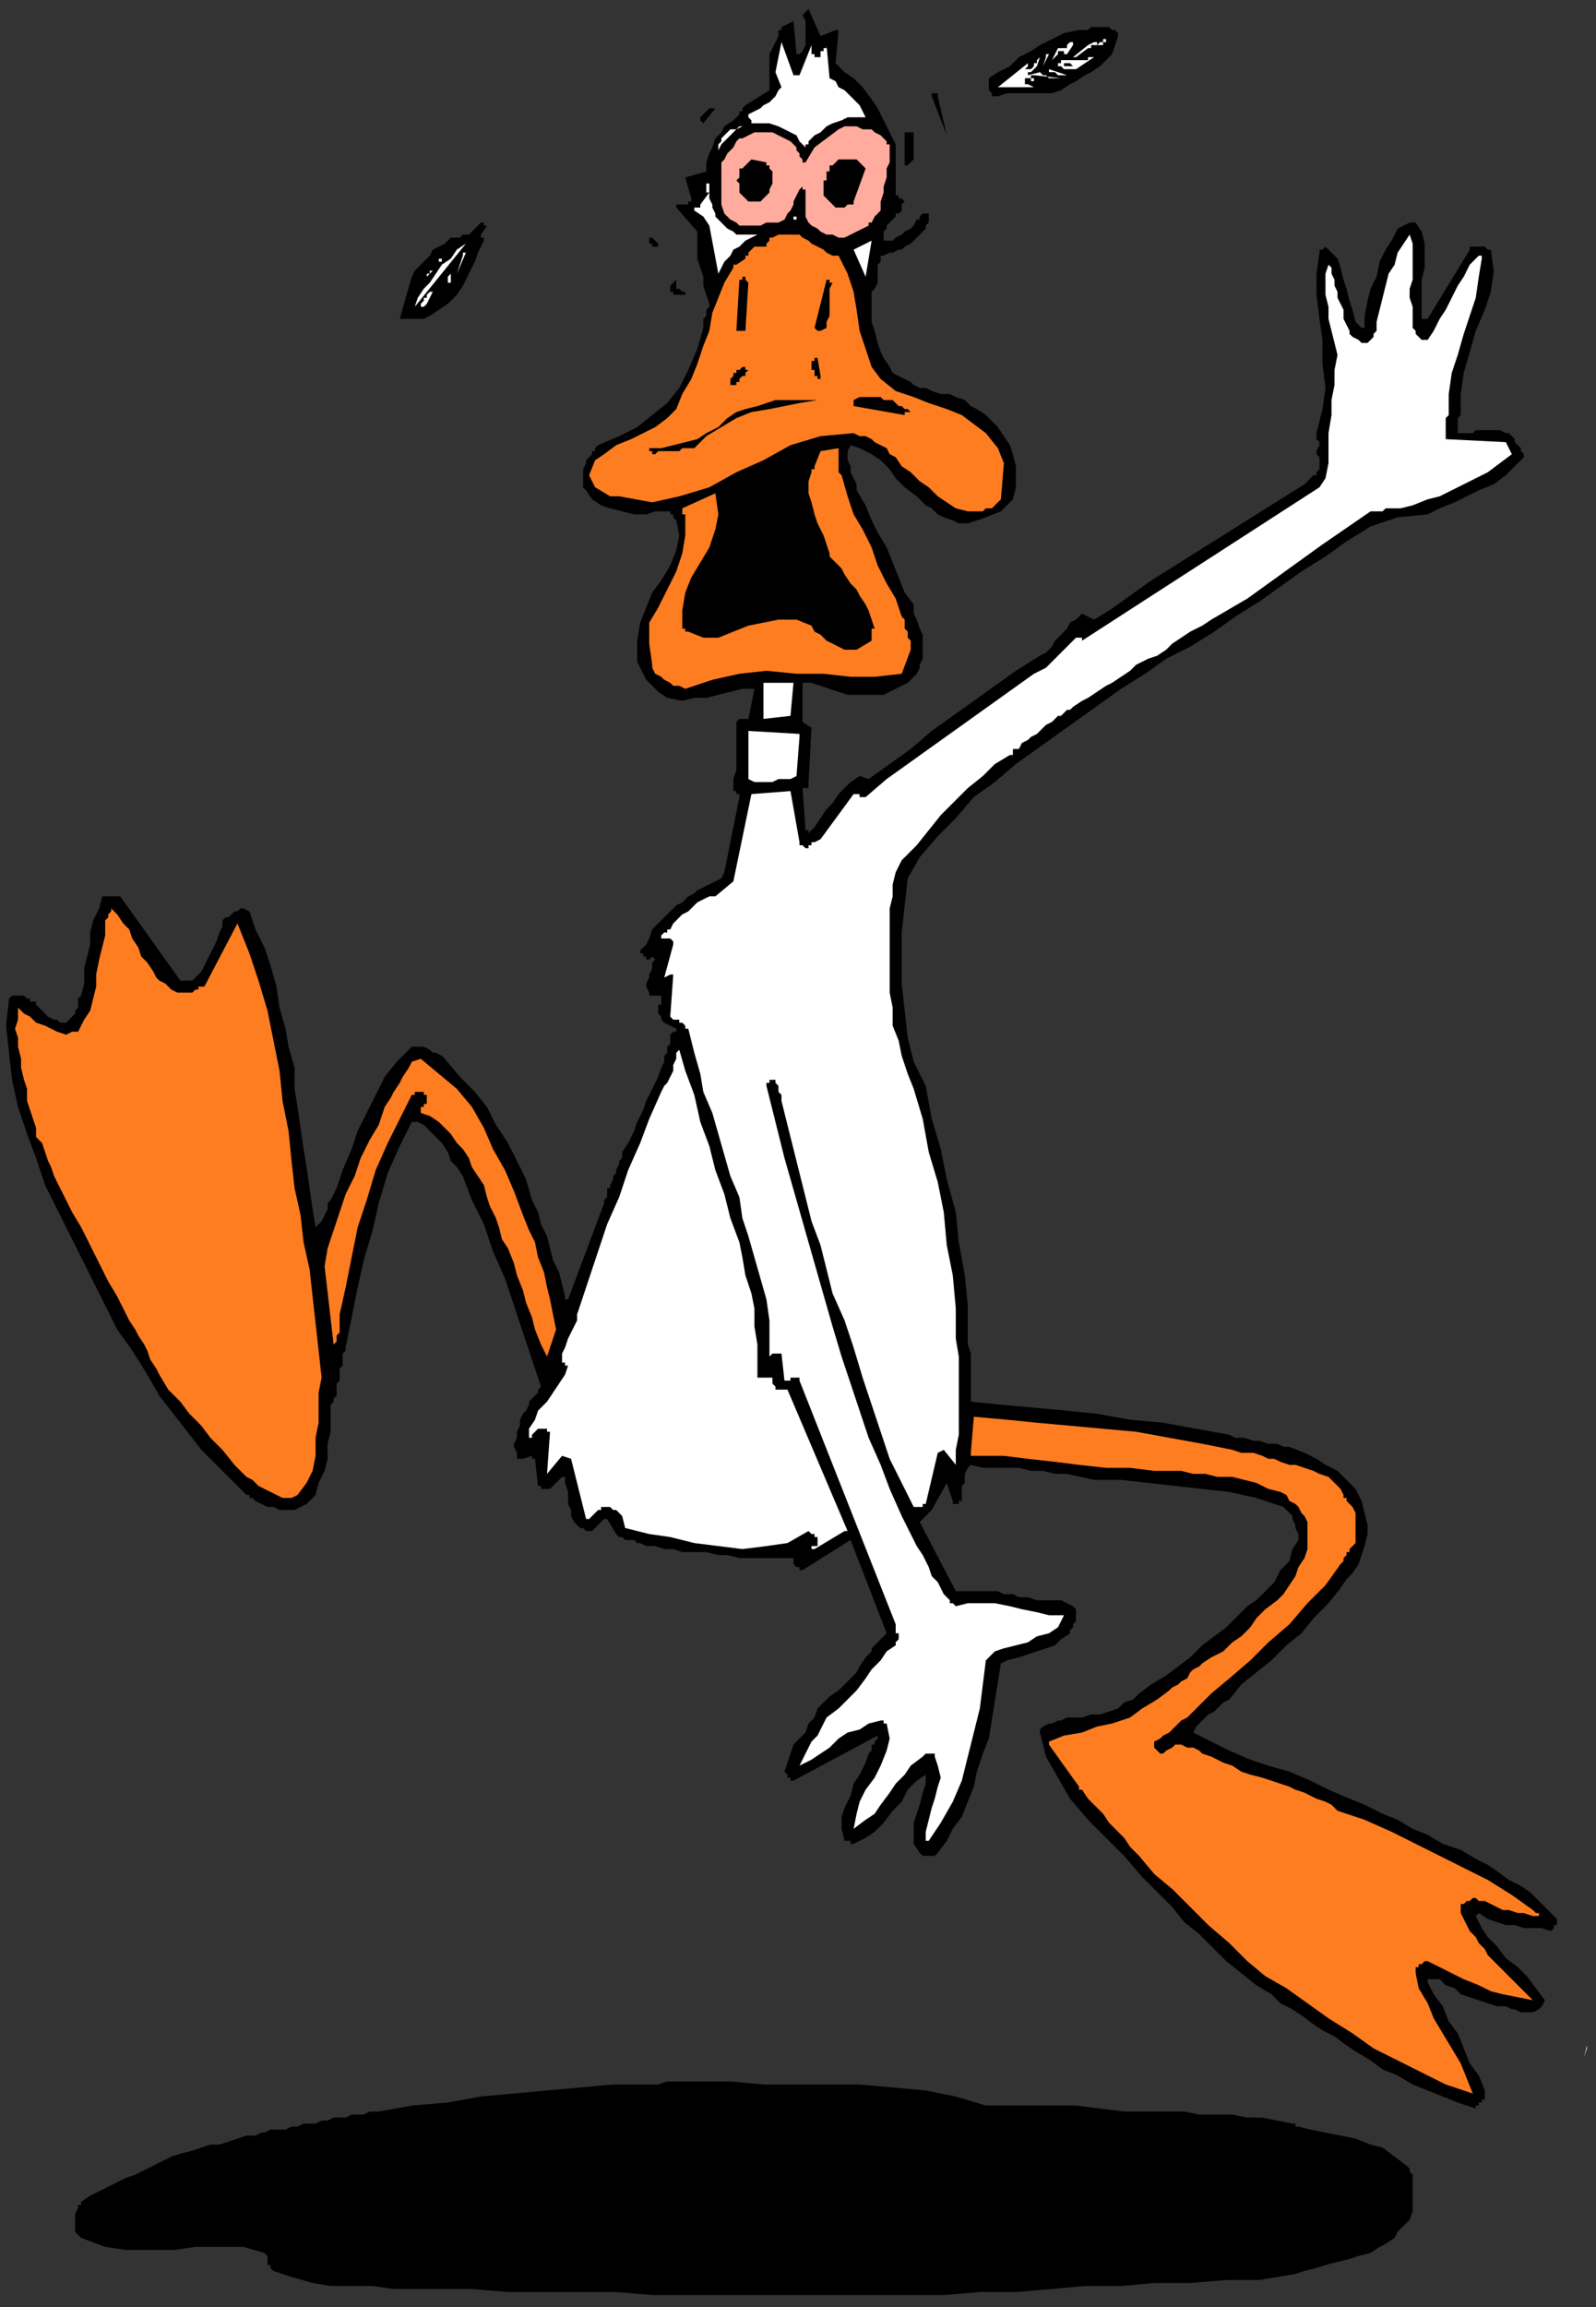
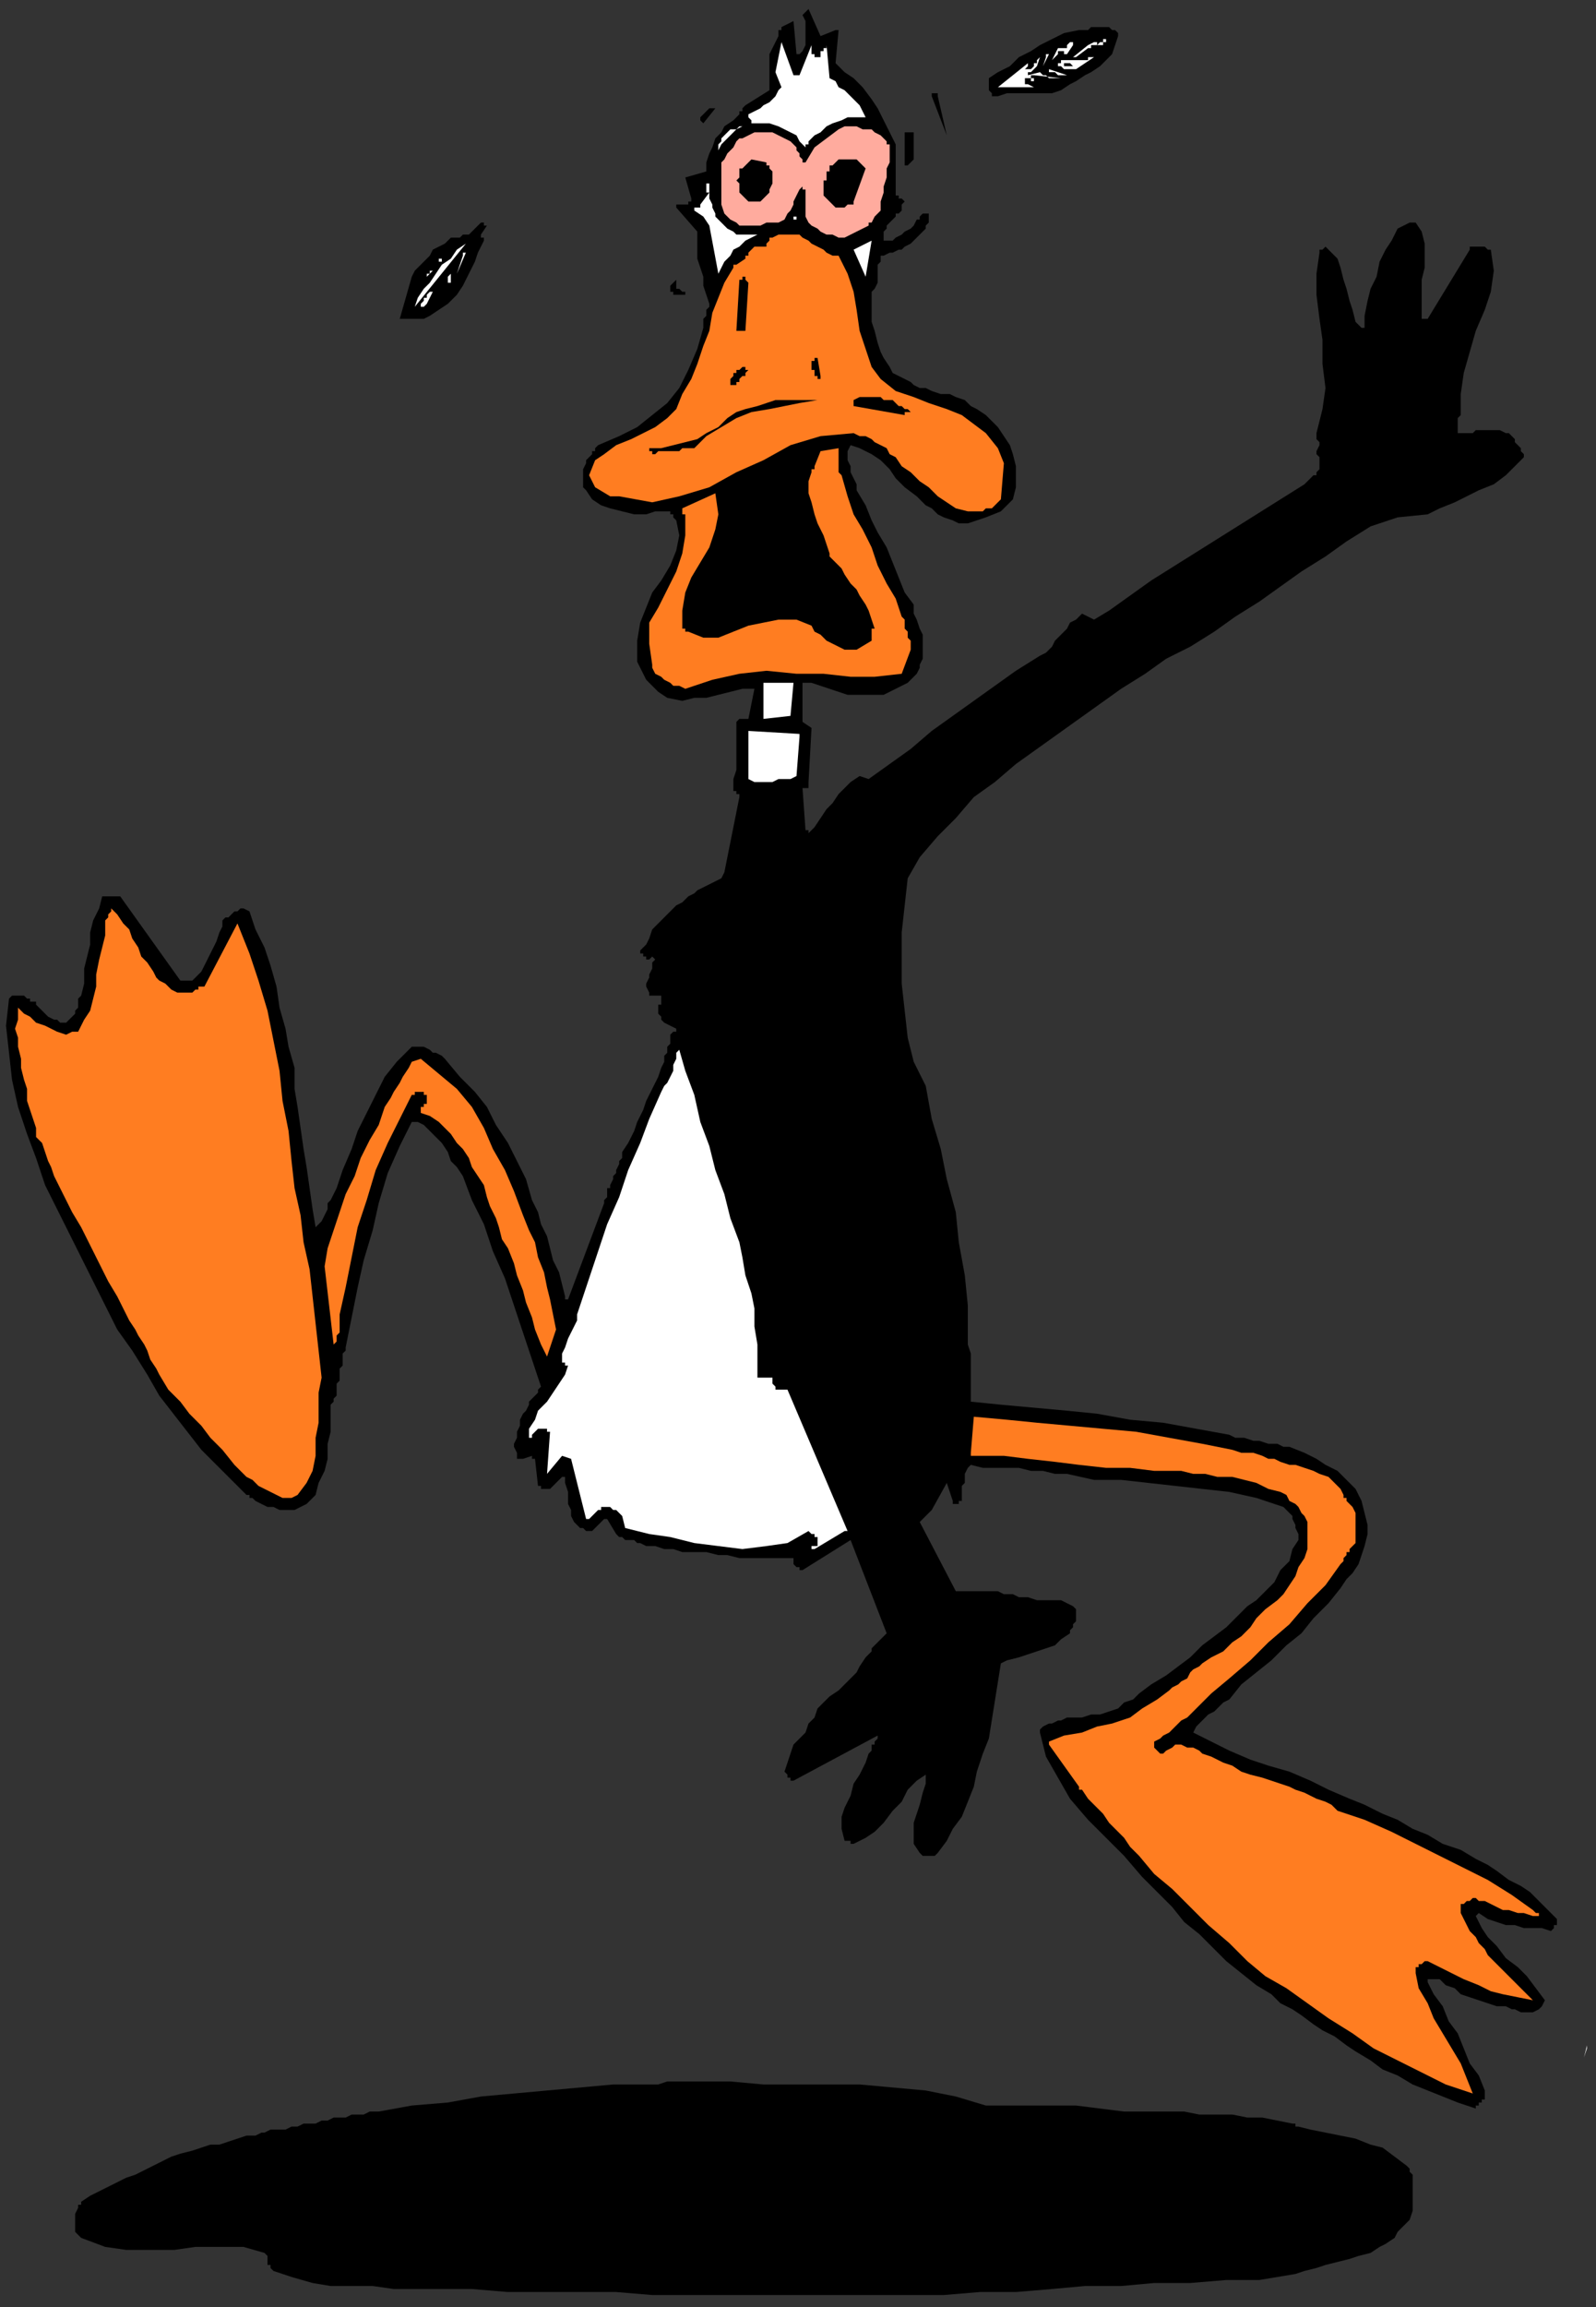
<svg xmlns="http://www.w3.org/2000/svg" xmlns:ns1="http://sodipodi.sourceforge.net/DTD/sodipodi-0.dtd" xmlns:ns2="http://www.inkscape.org/namespaces/inkscape" version="1.0" width="140.494mm" height="202.935mm" id="svg101" ns1:docname="CBIRD018.WMF">
  <rect width="100%" height="100%" fill="#333333" stroke="none" />
  <ns1:namedview pagecolor="#ffffff" bordercolor="#666666" borderopacity="1" objecttolerance="10" gridtolerance="10" guidetolerance="10" ns2:pageopacity="0" ns2:pageshadow="2" ns2:window-width="640" ns2:window-height="480" id="namedview103" />
  <defs id="defs3">
    <pattern id="WMFhbasepattern" patternUnits="userSpaceOnUse" width="6" height="6" x="0" y="0" />
  </defs>
  <path style="fill:none;stroke:none;" d="  M 0,0   L 530,0   L 530,766   L 0,766   z " id="path5" />
  <path style="fill:#ffffff;fill-rule:evenodd;fill-opacity:1;stroke:none;" d="  M 528,681   L 527,684   L 528,680   L 528,680   L 528,680   L 528,680   L 528,681  z " id="path7" />
  <path style="fill:#000000;fill-rule:evenodd;fill-opacity:1;stroke:none;" d="  M 518,639   L 518,639   L 518,639   L 518,640   L 518,640   L 518,640   L 517,640   L 517,640   L 517,641   L 517,641   L 517,641   L 517,641   L 516,642   L 513,641   L 510,641   L 507,641   L 504,640   L 501,640   L 498,639   L 495,638   L 492,636   L 492,636   L 492,636   L 491,637   L 491,637   L 493,641   L 495,644   L 498,647   L 501,651   L 505,654   L 508,657   L 511,661   L 514,665   L 513,667   L 512,668   L 510,669   L 509,669   L 507,669   L 506,669   L 504,668   L 503,668   L 501,667   L 498,667   L 495,666   L 492,665   L 489,664   L 486,663   L 484,661   L 481,660   L 479,658   L 478,658   L 478,658   L 477,658   L 477,658   L 477,658   L 476,658   L 476,658   L 476,658   L 476,658   L 475,658   L 475,658   L 475,658   L 475,658   L 475,658   L 475,659   L 475,659   L 477,663   L 480,667   L 482,672   L 485,676   L 487,681   L 489,686   L 492,690   L 494,695   L 494,696   L 494,696   L 494,697   L 494,698   L 493,698   L 493,699   L 492,699   L 492,700   L 492,700   L 491,700   L 491,700   L 491,701   L 485,699   L 480,697   L 475,695   L 470,693   L 465,690   L 460,688   L 456,685   L 451,682   L 448,680   L 444,677   L 440,675   L 437,673   L 433,670   L 430,668   L 426,666   L 423,663   L 418,660   L 413,656   L 408,652   L 404,648   L 399,643   L 394,639   L 390,634   L 386,630   L 380,624   L 374,617   L 368,611   L 362,605   L 356,598   L 352,591   L 348,584   L 346,576   L 346,575   L 347,574   L 349,573   L 350,573   L 352,572   L 353,572   L 355,571   L 357,571   L 360,571   L 363,570   L 366,570   L 369,569   L 372,568   L 374,566   L 377,565   L 379,563   L 383,560   L 388,557   L 392,554   L 396,551   L 400,547   L 404,544   L 408,541   L 412,537   L 415,534   L 418,532   L 421,529   L 424,526   L 426,522   L 429,519   L 430,515   L 432,512   L 432,510   L 431,508   L 431,507   L 430,505   L 430,504   L 429,503   L 428,502   L 427,501   L 418,498   L 409,496   L 400,495   L 391,494   L 382,493   L 373,492   L 364,492   L 355,490   L 351,490   L 347,489   L 343,489   L 339,488   L 335,488   L 331,488   L 327,488   L 323,487   L 322,488   L 321,490   L 321,491   L 321,493   L 320,494   L 320,496   L 320,498   L 320,499   L 319,499   L 319,499   L 319,500   L 318,500   L 318,500   L 318,500   L 317,500   L 317,499   L 315,493   L 310,502   L 306,506   L 318,529   L 320,529   L 322,529   L 325,529   L 327,529   L 329,529   L 332,529   L 334,530   L 337,530   L 339,531   L 342,531   L 345,532   L 347,532   L 350,532   L 353,532   L 355,533   L 357,534   L 358,535   L 358,536   L 358,538   L 358,539   L 357,540   L 357,541   L 356,542   L 356,543   L 353,545   L 351,547   L 348,548   L 345,549   L 342,550   L 339,551   L 335,552   L 333,553   L 329,578   L 327,583   L 325,589   L 324,594   L 322,599   L 320,604   L 317,608   L 315,612   L 312,616   L 311,617   L 311,617   L 310,617   L 309,617   L 308,617   L 307,617   L 307,617   L 306,616   L 304,613   L 304,610   L 304,606   L 305,603   L 306,600   L 307,596   L 308,593   L 308,590   L 305,592   L 302,595   L 300,599   L 297,602   L 294,606   L 291,609   L 288,611   L 284,613   L 283,613   L 283,613   L 283,612   L 282,612   L 282,612   L 282,612   L 281,612   L 281,612   L 280,608   L 280,604   L 281,601   L 283,597   L 284,593   L 286,590   L 288,586   L 289,583   L 290,582   L 290,582   L 290,581   L 290,580   L 291,580   L 291,579   L 291,579   L 292,578   L 292,578   L 292,578   L 292,578   L 292,578   L 292,578   L 292,577   L 264,592   L 264,592   L 263,592   L 263,591   L 262,591   L 262,590   L 262,590   L 261,589   L 261,589   L 262,586   L 263,583   L 264,580   L 266,578   L 268,576   L 269,573   L 271,571   L 272,568   L 274,566   L 276,564   L 279,562   L 281,560   L 283,558   L 285,556   L 286,554   L 288,551   L 289,550   L 290,549   L 290,548   L 291,547   L 292,546   L 293,545   L 294,544   L 295,543   L 283,512   L 267,522   L 266,522   L 266,522   L 266,522   L 266,521   L 265,521   L 265,521   L 265,521   L 264,520   L 264,520   L 264,519   L 264,518   L 263,518   L 260,518   L 257,518   L 253,518   L 249,518   L 246,518   L 242,517   L 239,517   L 235,516   L 232,516   L 229,516   L 227,516   L 224,515   L 221,515   L 218,514   L 215,514   L 213,513   L 212,513   L 211,512   L 209,512   L 209,512   L 208,512   L 207,511   L 206,511   L 205,510   L 202,505   L 201,505   L 200,506   L 200,506   L 199,507   L 198,508   L 197,509   L 196,509   L 195,509   L 194,508   L 194,508   L 194,508   L 193,508   L 193,508   L 193,508   L 193,508   L 193,508   L 191,506   L 190,504   L 190,502   L 189,500   L 189,498   L 189,496   L 188,493   L 188,491   L 187,491   L 186,492   L 186,492   L 185,493   L 185,493   L 184,494   L 184,494   L 183,495   L 182,495   L 182,495   L 181,495   L 181,495   L 180,495   L 180,494   L 179,494   L 179,494   L 178,485   L 178,485   L 178,485   L 177,485   L 177,484   L 174,485   L 173,485   L 173,485   L 173,485   L 173,485   L 173,485   L 172,485   L 172,483   L 171,481   L 171,480   L 172,478   L 172,476   L 173,474   L 173,472   L 174,470   L 175,469   L 176,467   L 176,466   L 177,465   L 178,464   L 179,463   L 179,462   L 180,461   L 177,452   L 174,443   L 171,434   L 168,425   L 164,416   L 161,407   L 157,399   L 154,391   L 152,388   L 150,386   L 149,383   L 147,380   L 145,378   L 143,376   L 141,374   L 139,373   L 138,373   L 138,373   L 138,373   L 137,373   L 133,381   L 129,390   L 126,400   L 124,409   L 121,419   L 119,428   L 117,438   L 115,448   L 115,449   L 114,450   L 114,452   L 114,453   L 114,454   L 113,455   L 113,456   L 113,457   L 113,459   L 112,460   L 112,462   L 112,463   L 112,464   L 111,465   L 111,466   L 110,467   L 110,471   L 110,476   L 109,480   L 109,485   L 108,489   L 106,493   L 105,497   L 102,500   L 100,501   L 98,502   L 95,502   L 93,502   L 91,501   L 89,501   L 87,500   L 85,499   L 84,498   L 84,498   L 83,498   L 83,497   L 82,497   L 82,497   L 81,496   L 81,496   L 67,482   L 53,464   L 49,457   L 44,449   L 39,442   L 35,434   L 31,426   L 27,418   L 23,410   L 19,402   L 15,394   L 12,385   L 9,377   L 6,368   L 4,359   L 3,350   L 2,341   L 3,332   L 3,332   L 4,331   L 5,331   L 6,331   L 7,331   L 8,331   L 9,332   L 10,332   L 10,332   L 10,333   L 11,333   L 11,333   L 11,333   L 12,333   L 12,334   L 12,334   L 13,335   L 14,336   L 15,337   L 16,338   L 18,339   L 19,339   L 20,340   L 22,340   L 23,339   L 24,338   L 25,337   L 25,336   L 26,335   L 26,333   L 26,332   L 27,331   L 28,327   L 28,322   L 29,318   L 30,314   L 30,310   L 31,306   L 33,302   L 34,298   L 35,298   L 36,298   L 36,298   L 37,298   L 38,298   L 39,298   L 40,298   L 40,298   L 60,326   L 61,326   L 62,326   L 63,326   L 64,326   L 65,325   L 65,325   L 66,324   L 67,323   L 68,321   L 69,319   L 70,317   L 71,315   L 72,313   L 73,310   L 74,308   L 74,306   L 75,305   L 76,305   L 77,304   L 78,303   L 79,303   L 80,302   L 81,302   L 83,303   L 85,309   L 88,315   L 90,321   L 92,328   L 93,335   L 95,342   L 96,348   L 98,355   L 98,362   L 99,368   L 100,375   L 101,382   L 102,388   L 103,395   L 104,402   L 105,408   L 106,407   L 107,406   L 108,404   L 109,402   L 109,400   L 110,399   L 111,397   L 112,395   L 114,389   L 117,382   L 119,376   L 122,370   L 125,364   L 128,358   L 132,353   L 137,348   L 138,348   L 140,348   L 141,348   L 143,349   L 144,350   L 145,350   L 147,351   L 148,352   L 153,358   L 158,363   L 162,368   L 165,374   L 169,380   L 172,386   L 175,392   L 177,399   L 179,403   L 180,407   L 182,411   L 183,415   L 184,419   L 186,423   L 187,427   L 188,431   L 188,432   L 188,432   L 189,432   L 189,432   L 201,400   L 201,399   L 201,399   L 202,398   L 202,397   L 202,396   L 202,395   L 203,395   L 203,394   L 204,392   L 204,391   L 205,390   L 205,389   L 206,387   L 206,386   L 207,385   L 207,383   L 209,380   L 211,376   L 212,373   L 214,369   L 215,366   L 217,362   L 219,358   L 220,355   L 221,353   L 221,352   L 221,351   L 222,350   L 222,348   L 223,347   L 223,346   L 223,344   L 223,344   L 223,344   L 223,344   L 224,343   L 224,343   L 224,343   L 225,343   L 225,342   L 221,340   L 220,339   L 220,339   L 220,338   L 219,337   L 219,336   L 219,336   L 219,335   L 219,334   L 219,334   L 220,334   L 220,334   L 220,333   L 220,333   L 220,333   L 220,332   L 220,332   L 220,332   L 220,331   L 219,331   L 218,331   L 218,331   L 217,331   L 217,331   L 216,331   L 216,330   L 215,328   L 215,327   L 216,325   L 216,324   L 217,322   L 217,320   L 218,319   L 218,319   L 218,319   L 218,319   L 217,318   L 217,318   L 217,318   L 217,318   L 217,318   L 217,318   L 216,319   L 216,319   L 216,319   L 216,319   L 215,319   L 215,319   L 215,319   L 215,318   L 215,318   L 215,318   L 215,318   L 214,318   L 214,318   L 214,317   L 214,317   L 214,317   L 214,317   L 213,317   L 213,316   L 215,314   L 216,312   L 217,309   L 219,307   L 221,305   L 223,303   L 225,301   L 227,300   L 229,298   L 231,297   L 232,296   L 234,295   L 236,294   L 238,293   L 240,292   L 241,290   L 246,265   L 246,264   L 245,264   L 245,264   L 245,263   L 244,263   L 244,263   L 244,263   L 244,262   L 244,262   L 244,262   L 244,259   L 245,256   L 245,254   L 245,251   L 245,248   L 245,245   L 245,242   L 245,240   L 246,239   L 246,239   L 246,239   L 247,239   L 247,239   L 248,239   L 248,239   L 249,239   L 251,229   L 247,229   L 243,230   L 239,231   L 235,232   L 231,232   L 227,233   L 222,232   L 219,230   L 217,228   L 215,226   L 214,224   L 213,222   L 212,220   L 212,218   L 212,215   L 212,213   L 213,207   L 215,202   L 217,197   L 220,193   L 223,188   L 225,183   L 226,178   L 225,173   L 224,172   L 224,172   L 224,171   L 223,171   L 223,171   L 223,170   L 222,170   L 222,170   L 218,170   L 215,171   L 211,171   L 207,170   L 203,169   L 200,168   L 197,166   L 195,163   L 194,162   L 194,160   L 194,159   L 194,158   L 194,157   L 194,156   L 195,154   L 195,153   L 196,152   L 196,152   L 197,151   L 197,150   L 198,150   L 198,149   L 199,148   L 199,148   L 206,145   L 212,142   L 217,138   L 222,134   L 226,129   L 229,123   L 232,116   L 234,109   L 234,108   L 234,107   L 234,106   L 235,105   L 235,104   L 235,103   L 236,102   L 236,101   L 235,98   L 234,95   L 234,92   L 233,89   L 232,86   L 232,83   L 232,80   L 232,77   L 225,69   L 225,69   L 225,69   L 225,69   L 225,68   L 226,68   L 227,68   L 227,68   L 228,68   L 229,68   L 229,67   L 230,67   L 230,66   L 228,59   L 235,57   L 235,54   L 236,51   L 237,49   L 238,46   L 240,44   L 241,42   L 244,40   L 246,38   L 246,38   L 246,37   L 247,37   L 247,36   L 247,36   L 247,36   L 248,35   L 248,35   L 256,30   L 256,28   L 256,25   L 256,23   L 256,21   L 256,18   L 257,16   L 258,14   L 259,12   L 259,11   L 259,11   L 259,10   L 259,10   L 260,10   L 260,10   L 260,9   L 260,9   L 264,7   L 265,18   L 265,18   L 266,18   L 266,18   L 266,18   L 266,18   L 266,18   L 267,17   L 268,15   L 268,14   L 268,12   L 268,10   L 268,8   L 268,7   L 267,5   L 269,3   L 273,12   L 278,10   L 278,10   L 278,10   L 279,10   L 279,10   L 278,21   L 281,24   L 284,26   L 287,29   L 290,33   L 292,36   L 294,40   L 296,44   L 298,48   L 298,50   L 298,52   L 298,54   L 298,56   L 298,58   L 298,60   L 298,62   L 298,64   L 298,64   L 298,65   L 298,65   L 299,65   L 299,65   L 299,66   L 300,66   L 300,66   L 301,67   L 301,67   L 300,68   L 300,69   L 300,70   L 299,71   L 298,71   L 298,72   L 297,73   L 296,74   L 295,75   L 295,76   L 294,77   L 294,78   L 294,79   L 294,80   L 295,80   L 297,80   L 298,79   L 300,78   L 301,77   L 303,76   L 304,75   L 305,73   L 306,73   L 306,72   L 306,72   L 306,72   L 307,71   L 307,71   L 307,71   L 308,71   L 308,71   L 308,71   L 309,71   L 309,71   L 309,73   L 309,74   L 308,75   L 308,76   L 307,77   L 306,78   L 305,79   L 304,80   L 303,81   L 301,82   L 300,83   L 299,83   L 297,84   L 296,84   L 294,85   L 293,85   L 293,87   L 292,88   L 292,90   L 292,91   L 292,93   L 292,94   L 291,96   L 290,97   L 290,100   L 290,104   L 290,107   L 291,110   L 292,114   L 293,117   L 294,119   L 296,122   L 297,124   L 299,125   L 301,126   L 303,127   L 304,128   L 306,129   L 308,129   L 310,130   L 313,131   L 316,131   L 318,132   L 321,133   L 323,135   L 325,136   L 328,138   L 330,140   L 332,142   L 334,145   L 336,148   L 337,151   L 338,155   L 338,158   L 338,162   L 337,166   L 333,170   L 328,172   L 325,173   L 322,174   L 319,174   L 317,173   L 314,172   L 312,171   L 310,169   L 308,168   L 305,165   L 301,162   L 298,159   L 296,156   L 293,153   L 290,151   L 286,149   L 283,148   L 282,150   L 282,152   L 282,153   L 283,155   L 283,157   L 284,159   L 285,161   L 285,163   L 288,168   L 290,173   L 292,177   L 295,182   L 297,187   L 299,192   L 301,197   L 304,201   L 304,204   L 305,206   L 306,209   L 307,211   L 307,214   L 307,216   L 307,219   L 306,221   L 306,221   L 306,221   L 306,222   L 306,222   L 306,222   L 306,222   L 306,222   L 305,224   L 303,226   L 302,227   L 300,228   L 298,229   L 296,230   L 294,231   L 292,231   L 288,231   L 285,231   L 282,231   L 279,230   L 276,229   L 273,228   L 270,227   L 267,227   L 267,240   L 270,242   L 269,260   L 269,261   L 269,261   L 269,261   L 269,262   L 268,262   L 268,262   L 268,262   L 267,262   L 268,276   L 268,276   L 269,276   L 269,277   L 269,277   L 269,277   L 269,277   L 271,275   L 273,272   L 275,269   L 277,267   L 279,264   L 281,262   L 283,260   L 286,258   L 289,259   L 296,254   L 303,249   L 310,243   L 317,238   L 324,233   L 331,228   L 338,223   L 346,218   L 348,217   L 350,215   L 351,213   L 353,211   L 355,209   L 356,207   L 358,206   L 360,204   L 364,206   L 369,203   L 383,193   L 434,161   L 435,160   L 435,160   L 436,159   L 437,158   L 438,158   L 438,157   L 439,156   L 439,155   L 439,154   L 439,152   L 438,151   L 438,150   L 439,148   L 439,147   L 438,146   L 438,144   L 440,136   L 441,129   L 440,121   L 440,113   L 439,106   L 438,98   L 438,91   L 439,84   L 439,83   L 439,83   L 439,83   L 439,83   L 440,83   L 440,83   L 440,83   L 441,82   L 443,84   L 445,86   L 446,89   L 447,93   L 448,96   L 449,100   L 450,103   L 451,107   L 453,109   L 453,109   L 454,109   L 454,109   L 454,109   L 454,105   L 455,100   L 456,96   L 458,92   L 459,87   L 461,83   L 463,80   L 465,76   L 469,74   L 471,74   L 473,77   L 474,81   L 474,85   L 474,89   L 473,93   L 473,97   L 473,101   L 473,105   L 473,105   L 473,106   L 474,106   L 474,106   L 474,106   L 474,106   L 474,106   L 475,106   L 489,83   L 489,82   L 490,82   L 491,82   L 492,82   L 493,82   L 494,82   L 495,83   L 496,83   L 497,90   L 496,97   L 494,103   L 491,110   L 489,117   L 487,124   L 486,131   L 486,138   L 485,139   L 485,140   L 485,141   L 485,141   L 485,142   L 485,143   L 485,143   L 485,144   L 490,144   L 491,143   L 493,143   L 494,143   L 496,143   L 498,143   L 499,143   L 501,144   L 502,144   L 503,145   L 504,146   L 504,147   L 505,148   L 506,149   L 506,150   L 507,151   L 507,152   L 504,155   L 501,158   L 497,161   L 492,163   L 488,165   L 484,167   L 479,169   L 475,171   L 465,172   L 456,175   L 448,180   L 441,185   L 433,190   L 426,195   L 419,200   L 411,205   L 404,210   L 396,215   L 388,219   L 381,224   L 373,229   L 366,234   L 359,239   L 352,244   L 345,249   L 338,254   L 331,260   L 324,265   L 318,272   L 312,278   L 306,285   L 302,292   L 301,301   L 300,310   L 300,319   L 300,327   L 301,336   L 302,345   L 304,353   L 308,361   L 310,372   L 313,382   L 315,392   L 318,403   L 319,413   L 321,424   L 322,434   L 322,444   L 322,447   L 323,450   L 323,453   L 323,455   L 323,458   L 323,461   L 323,463   L 323,466   L 333,467   L 344,468   L 355,469   L 365,470   L 376,472   L 387,473   L 398,475   L 409,477   L 411,478   L 414,478   L 417,479   L 419,479   L 422,480   L 425,480   L 427,481   L 429,481   L 434,483   L 438,485   L 441,487   L 445,489   L 448,492   L 451,495   L 453,499   L 454,503   L 455,507   L 455,510   L 454,514   L 453,517   L 452,520   L 450,523   L 448,525   L 446,528   L 442,533   L 437,538   L 433,543   L 428,547   L 423,552   L 418,556   L 413,560   L 409,565   L 407,566   L 406,567   L 404,569   L 402,570   L 401,571   L 399,573   L 398,574   L 397,576   L 403,579   L 409,582   L 416,585   L 422,587   L 429,589   L 436,592   L 442,595   L 449,598   L 454,600   L 460,603   L 465,605   L 470,608   L 475,610   L 480,613   L 486,615   L 491,618   L 495,620   L 498,622   L 502,625   L 506,627   L 509,629   L 512,632   L 515,635   L 518,638   L 518,638   L 518,639   L 518,639   L 518,639  z " id="path9" />
  <path style="fill:#ff7d21;fill-rule:evenodd;fill-opacity:1;stroke:none;" d="  M 512,637   L 510,637   L 507,636   L 505,636   L 502,635   L 500,635   L 498,634   L 496,633   L 494,632   L 492,632   L 491,631   L 490,631   L 490,631   L 489,632   L 488,632   L 487,633   L 486,633   L 486,633   L 486,634   L 486,634   L 486,634   L 486,635   L 486,635   L 486,636   L 486,636   L 487,638   L 488,640   L 489,642   L 491,644   L 492,646   L 494,648   L 495,650   L 497,652   L 510,665   L 505,664   L 500,663   L 496,662   L 492,660   L 487,658   L 483,656   L 479,654   L 475,652   L 474,652   L 473,653   L 473,653   L 472,653   L 472,654   L 471,654   L 471,655   L 471,656   L 472,661   L 475,666   L 477,671   L 480,676   L 483,681   L 486,686   L 488,691   L 490,696   L 481,693   L 473,689   L 465,685   L 457,681   L 450,676   L 442,671   L 435,666   L 428,661   L 421,657   L 415,652   L 409,646   L 402,640   L 396,634   L 390,628   L 384,623   L 379,617   L 376,614   L 374,611   L 371,608   L 369,606   L 367,603   L 364,600   L 362,598   L 360,595   L 360,595   L 360,595   L 359,595   L 359,595   L 359,594   L 359,594   L 359,594   L 359,594   L 349,580   L 349,580   L 349,580   L 349,580   L 349,579   L 349,579   L 349,579   L 354,577   L 360,576   L 365,574   L 370,573   L 376,571   L 380,568   L 385,565   L 389,562   L 390,561   L 392,560   L 393,559   L 395,558   L 396,556   L 397,555   L 399,554   L 400,553   L 403,551   L 407,549   L 410,546   L 413,544   L 416,541   L 418,538   L 421,535   L 425,532   L 427,530   L 429,527   L 431,524   L 432,521   L 434,518   L 435,515   L 435,512   L 435,508   L 435,506   L 434,504   L 433,503   L 432,501   L 431,500   L 429,499   L 428,497   L 426,496   L 422,495   L 418,493   L 414,492   L 410,491   L 405,491   L 401,490   L 397,490   L 393,489   L 384,489   L 376,488   L 368,488   L 359,487   L 351,486   L 342,485   L 334,484   L 326,484   L 325,484   L 325,484   L 325,484   L 325,484   L 324,484   L 324,484   L 324,484   L 324,484   L 324,484   L 323,484   L 323,484   L 323,483   L 323,483   L 323,483   L 324,471   L 335,472   L 345,473   L 356,474   L 367,475   L 378,476   L 389,478   L 400,480   L 410,482   L 413,483   L 415,483   L 417,483   L 420,484   L 422,485   L 424,485   L 426,486   L 429,487   L 431,487   L 434,488   L 437,489   L 439,490   L 442,491   L 444,493   L 446,495   L 447,497   L 447,498   L 448,498   L 448,498   L 448,498   L 448,499   L 448,499   L 448,499   L 448,499   L 448,499   L 449,500   L 449,500   L 449,500   L 450,501   L 451,503   L 451,505   L 451,506   L 451,508   L 451,510   L 451,511   L 451,513   L 450,514   L 449,515   L 449,516   L 448,516   L 448,517   L 447,518   L 447,519   L 446,520   L 441,527   L 435,533   L 429,540   L 422,546   L 416,552   L 409,558   L 403,563   L 397,569   L 395,571   L 393,572   L 392,573   L 390,575   L 389,576   L 387,577   L 386,578   L 384,579   L 384,579   L 384,579   L 384,580   L 384,580   L 384,580   L 384,580   L 384,581   L 384,581   L 385,582   L 385,582   L 385,582   L 386,583   L 386,583   L 387,583   L 388,582   L 390,581   L 391,580   L 393,580   L 395,581   L 397,581   L 399,582   L 400,583   L 403,584   L 407,586   L 410,587   L 413,589   L 416,590   L 420,591   L 423,592   L 426,593   L 429,594   L 431,595   L 434,596   L 436,597   L 438,598   L 441,599   L 443,600   L 445,602   L 454,605   L 463,609   L 471,613   L 479,617   L 487,621   L 495,625   L 503,630   L 510,635   L 510,635   L 511,636   L 511,636   L 511,636   L 512,636   L 512,637   L 512,637   L 513,637   L 513,637   L 513,637   L 512,637   L 512,637  z " id="path11" />
-   <path style="fill:#ffffff;fill-rule:evenodd;fill-opacity:1;stroke:none;" d="  M 503,151   L 495,157   L 491,159   L 487,161   L 483,163   L 479,165   L 475,166   L 470,168   L 466,169   L 461,169   L 460,170   L 460,170   L 459,170   L 459,170   L 458,170   L 457,170   L 457,170   L 456,170   L 440,181   L 415,199   L 403,206   L 400,208   L 396,210   L 393,212   L 390,214   L 388,216   L 385,218   L 382,219   L 378,221   L 376,223   L 373,225   L 370,227   L 368,228   L 365,230   L 362,232   L 360,233   L 357,235   L 356,236   L 355,236   L 354,237   L 353,238   L 352,238   L 351,239   L 351,239   L 350,240   L 348,241   L 346,243   L 345,244   L 343,245   L 342,246   L 340,247   L 339,249   L 337,249   L 337,250   L 337,250   L 337,250   L 337,250   L 337,251   L 336,251   L 331,254   L 327,258   L 322,262   L 317,267   L 313,271   L 309,276   L 305,281   L 300,286   L 298,290   L 297,294   L 297,298   L 296,302   L 296,306   L 296,310   L 296,314   L 296,318   L 296,324   L 296,330   L 297,335   L 297,341   L 299,346   L 300,351   L 302,357   L 304,362   L 307,372   L 309,383   L 312,393   L 314,403   L 315,414   L 317,424   L 318,435   L 318,445   L 319,451   L 319,456   L 319,461   L 319,466   L 319,472   L 319,477   L 318,482   L 318,487   L 314,482   L 312,483   L 308,500   L 307,500   L 307,500   L 307,501   L 307,501   L 306,501   L 306,501   L 306,501   L 305,501   L 305,501   L 305,501   L 305,501   L 305,501   L 304,501   L 304,501   L 300,493   L 296,485   L 293,476   L 290,467   L 287,458   L 284,448   L 281,439   L 277,430   L 275,422   L 273,414   L 270,406   L 268,398   L 266,390   L 264,382   L 262,374   L 260,366   L 260,365   L 260,364   L 259,363   L 259,362   L 259,362   L 259,361   L 258,360   L 258,359   L 258,359   L 258,359   L 258,359   L 257,359   L 257,359   L 257,359   L 257,359   L 256,359   L 256,359   L 256,359   L 256,359   L 256,359   L 256,360   L 255,360   L 255,360   L 255,360   L 255,360   L 255,361   L 261,385   L 277,441   L 280,451   L 283,460   L 286,469   L 289,478   L 293,487   L 296,495   L 300,504   L 304,512   L 305,514   L 307,517   L 308,519   L 309,521   L 310,524   L 312,526   L 313,528   L 314,530   L 315,531   L 315,531   L 316,532   L 316,532   L 316,533   L 317,533   L 317,533   L 318,534   L 322,533   L 327,533   L 331,533   L 336,534   L 340,535   L 345,536   L 349,537   L 354,537   L 352,541   L 349,543   L 345,544   L 342,546   L 338,547   L 334,548   L 331,549   L 328,552   L 327,560   L 326,568   L 324,576   L 322,584   L 320,592   L 317,599   L 313,606   L 309,612   L 309,612   L 309,612   L 308,612   L 308,612   L 308,609   L 309,605   L 310,601   L 311,598   L 312,594   L 313,591   L 312,587   L 311,584   L 311,583   L 310,583   L 310,583   L 309,583   L 308,583   L 308,583   L 307,584   L 307,584   L 303,587   L 301,590   L 298,593   L 296,596   L 293,600   L 291,603   L 288,605   L 284,608   L 285,603   L 286,599   L 288,595   L 291,591   L 293,587   L 295,582   L 296,578   L 295,573   L 295,573   L 295,573   L 295,573   L 294,573   L 294,572   L 294,572   L 293,572   L 293,572   L 289,573   L 286,575   L 282,576   L 279,578   L 276,581   L 273,583   L 270,585   L 266,587   L 267,585   L 268,583   L 269,581   L 270,579   L 272,577   L 273,575   L 274,573   L 275,571   L 279,568   L 282,565   L 285,562   L 288,558   L 290,555   L 293,552   L 295,549   L 298,547   L 298,546   L 299,545   L 299,544   L 299,543   L 298,543   L 298,542   L 298,541   L 298,540   L 266,459   L 266,458   L 265,458   L 265,458   L 264,458   L 263,458   L 263,459   L 262,459   L 261,459   L 260,450   L 260,450   L 259,450   L 259,450   L 259,450   L 258,450   L 258,450   L 257,450   L 257,450   L 257,450   L 257,450   L 256,451   L 256,451   L 256,452   L 256,452   L 256,453   L 256,453   L 256,446   L 256,439   L 255,432   L 253,425   L 251,418   L 249,411   L 247,405   L 246,398   L 243,391   L 241,384   L 239,377   L 237,370   L 234,363   L 233,357   L 231,350   L 229,342   L 228,342   L 228,341   L 227,340   L 226,340   L 226,339   L 225,339   L 224,339   L 223,338   L 224,324   L 224,324   L 224,324   L 224,324   L 224,324   L 224,324   L 223,324   L 221,325   L 224,314   L 224,313   L 224,313   L 224,313   L 224,313   L 223,312   L 223,312   L 222,312   L 222,312   L 222,312   L 221,312   L 221,312   L 221,312   L 221,312   L 220,312   L 220,312   L 220,312   L 220,311   L 220,311   L 221,310   L 221,310   L 222,310   L 222,309   L 223,309   L 223,309   L 224,307   L 225,306   L 227,304   L 229,303   L 230,302   L 232,300   L 234,299   L 236,298   L 236,298   L 236,298   L 237,298   L 237,298   L 237,298   L 237,298   L 237,298   L 238,298   L 244,293   L 250,264   L 263,263   L 266,280   L 266,280   L 266,281   L 266,281   L 267,281   L 267,281   L 267,281   L 268,282   L 268,282   L 269,282   L 269,282   L 269,281   L 270,281   L 270,281   L 270,280   L 270,280   L 271,280   L 273,279   L 284,264   L 285,264   L 285,264   L 286,264   L 286,264   L 286,265   L 287,265   L 287,265   L 288,265   L 295,259   L 302,254   L 309,249   L 316,244   L 323,239   L 330,234   L 337,229   L 344,224   L 346,223   L 348,222   L 350,220   L 351,219   L 353,217   L 355,215   L 356,214   L 358,212   L 358,212   L 358,212   L 359,212   L 359,212   L 359,212   L 360,212   L 360,212   L 360,213   L 439,162   L 441,159   L 442,154   L 442,149   L 442,144   L 443,138   L 443,133   L 444,128   L 444,123   L 445,118   L 444,114   L 443,110   L 442,106   L 442,102   L 441,98   L 441,95   L 441,91   L 442,88   L 443,89   L 443,91   L 444,93   L 444,95   L 445,97   L 445,99   L 446,101   L 447,103   L 447,105   L 447,106   L 448,108   L 449,110   L 449,111   L 450,112   L 452,113   L 453,114   L 453,114   L 454,114   L 454,114   L 454,114   L 455,114   L 456,113   L 457,112   L 457,111   L 458,110   L 458,109   L 458,108   L 458,107   L 459,103   L 460,99   L 461,95   L 462,91   L 464,88   L 465,84   L 467,81   L 469,78   L 470,81   L 470,84   L 470,87   L 470,90   L 470,93   L 469,96   L 469,99   L 470,102   L 470,103   L 470,105   L 470,106   L 470,108   L 470,109   L 471,110   L 471,111   L 472,112   L 472,112   L 472,112   L 473,113   L 473,113   L 473,113   L 473,113   L 473,113   L 473,113   L 473,113   L 474,113   L 474,113   L 474,113   L 474,113   L 475,113   L 475,113   L 475,113   L 477,110   L 479,106   L 481,103   L 483,99   L 485,95   L 487,92   L 489,88   L 492,85   L 492,85   L 493,85   L 493,86   L 493,86   L 492,92   L 491,99   L 489,105   L 487,111   L 485,118   L 483,124   L 482,131   L 482,138   L 481,139   L 481,140   L 481,141   L 481,142   L 481,143   L 481,144   L 481,145   L 481,146   L 501,147   L 503,151   L 503,151   L 503,151   L 503,151   L 503,151  z " id="path13" />
  <path style="fill:#000000;fill-rule:evenodd;fill-opacity:1;stroke:none;" d="  M 470,729   L 470,732   L 470,735   L 469,738   L 467,740   L 465,742   L 464,744   L 461,746   L 459,747   L 456,749   L 452,750   L 449,751   L 445,752   L 441,753   L 438,754   L 434,755   L 431,756   L 419,758   L 408,758   L 396,759   L 384,759   L 373,760   L 361,760   L 350,761   L 338,762   L 326,762   L 314,763   L 301,763   L 289,763   L 277,763   L 265,763   L 253,763   L 241,763   L 229,763   L 217,763   L 205,762   L 193,762   L 181,762   L 169,762   L 157,761   L 145,761   L 138,761   L 131,761   L 124,760   L 117,760   L 110,760   L 104,759   L 97,757   L 91,755   L 90,754   L 90,753   L 89,753   L 89,752   L 89,751   L 89,750   L 88,749   L 88,749   L 81,747   L 73,747   L 65,747   L 58,748   L 50,748   L 42,748   L 35,747   L 27,744   L 26,743   L 25,742   L 25,741   L 25,739   L 25,738   L 25,737   L 25,736   L 26,734   L 26,734   L 26,734   L 26,733   L 26,733   L 26,733   L 26,733   L 27,733   L 27,732   L 30,730   L 34,728   L 38,726   L 42,724   L 45,723   L 49,721   L 53,719   L 57,717   L 60,716   L 64,715   L 67,714   L 70,713   L 73,713   L 76,712   L 79,711   L 82,710   L 84,710   L 85,710   L 87,709   L 88,709   L 90,708   L 92,708   L 93,708   L 95,708   L 97,707   L 99,707   L 101,706   L 103,706   L 105,706   L 107,705   L 109,705   L 111,704   L 113,704   L 115,704   L 117,703   L 119,703   L 121,703   L 123,702   L 125,702   L 126,702   L 137,700   L 149,699   L 160,697   L 171,696   L 182,695   L 193,694   L 204,693   L 215,693   L 219,693   L 222,692   L 226,692   L 229,692   L 232,692   L 236,692   L 239,692   L 243,692   L 254,693   L 265,693   L 276,693   L 286,693   L 297,694   L 308,695   L 318,697   L 328,700   L 335,700   L 343,700   L 351,700   L 358,700   L 366,701   L 374,702   L 381,702   L 389,702   L 394,702   L 399,703   L 405,703   L 410,703   L 415,704   L 420,704   L 425,705   L 430,706   L 431,706   L 431,707   L 431,707   L 431,707   L 431,707   L 432,707   L 436,708   L 441,709   L 446,710   L 451,711   L 456,713   L 460,714   L 464,717   L 468,720   L 469,721   L 469,722   L 470,723   L 470,724   L 470,726   L 470,727   L 470,728   L 470,729  z " id="path15" />
  <path style="fill:#000000;fill-rule:evenodd;fill-opacity:1;stroke:none;" d="  M 372,12   L 371,15   L 370,18   L 368,20   L 366,22   L 363,24   L 361,25   L 358,27   L 356,28   L 353,30   L 350,31   L 347,31   L 344,31   L 341,31   L 338,31   L 335,31   L 332,32   L 332,32   L 332,32   L 331,32   L 331,32   L 331,32   L 331,32   L 331,32   L 331,32   L 330,32   L 330,31   L 329,30   L 329,30   L 329,29   L 329,28   L 329,27   L 329,26   L 332,24   L 336,22   L 339,19   L 343,17   L 346,15   L 350,13   L 354,11   L 359,10   L 360,10   L 362,10   L 363,9   L 365,9   L 366,9   L 368,9   L 369,9   L 370,10   L 371,10   L 371,10   L 371,10   L 372,11   L 372,11   L 372,11   L 372,12   L 372,12  z " id="path17" />
  <path style="fill:#ffffff;fill-rule:evenodd;fill-opacity:1;stroke:none;" d="  M 368,13   L 368,13   L 368,13   L 368,14   L 368,14   L 368,14   L 368,14   L 367,14   L 367,15   L 367,15   L 366,15   L 366,15   L 365,15   L 365,15   L 364,15   L 364,15   L 363,15   L 363,15   L 363,16   L 363,16   L 363,16   L 363,16   L 363,16   L 363,16   L 363,16   L 363,16   L 362,16   L 362,16   L 362,16   L 358,19   L 358,19   L 358,19   L 358,19   L 358,19   L 359,19   L 359,19   L 359,19   L 359,19   L 359,19   L 359,19   L 358,19   L 358,19   L 358,19   L 358,19   L 357,19   L 357,19   L 362,15   L 364,14   L 365,14   L 365,14   L 365,14   L 365,14   L 365,14   L 365,15   L 366,14   L 366,14   L 366,14   L 367,14   L 367,13   L 367,13   L 368,13   L 368,12   L 368,12   L 368,13   L 368,13   L 368,13  z " id="path19" />
  <path style="fill:#ffffff;fill-rule:evenodd;fill-opacity:1;stroke:none;" d="  M 364,19   L 358,23   L 358,23   L 357,23   L 357,23   L 357,23   L 356,23   L 356,23   L 356,23   L 355,23   L 355,23   L 354,23   L 354,23   L 353,22   L 353,22   L 353,22   L 352,22   L 352,21   L 352,21   L 352,21   L 353,21   L 353,20   L 353,20   L 354,20   L 354,20   L 354,20   L 354,20   L 355,20   L 355,20   L 355,20   L 361,20   L 361,20   L 361,20   L 362,20   L 362,19   L 363,19   L 363,19   L 364,19   L 364,19   L 364,19   L 364,19   L 364,19   L 364,19  z " id="path21" />
  <path style="fill:#000000;fill-rule:evenodd;fill-opacity:1;stroke:none;" d="  M 358,22   L 354,22   L 354,22   L 354,21   L 354,21   L 355,21   L 356,21   L 356,21   L 357,22   L 357,22   L 357,22   L 358,22   L 358,22   L 358,22   L 358,22   L 358,22   L 358,22   L 358,22   L 358,22   L 358,22  z " id="path23" />
  <path style="fill:#ffffff;fill-rule:evenodd;fill-opacity:1;stroke:none;" d="  M 357,15   L 355,18   L 354,18   L 354,17   L 354,17   L 354,17   L 354,17   L 354,17   L 353,17   L 353,17   L 352,17   L 352,18   L 352,18   L 351,19   L 351,19   L 350,20   L 352,16   L 355,16   L 355,16   L 355,16   L 355,15   L 355,15   L 355,15   L 355,15   L 356,14   L 356,14   L 356,14   L 356,14   L 357,14   L 357,14   L 357,15   L 357,15   L 357,15   L 357,15  z " id="path25" />
  <path style="fill:#ffffff;fill-rule:evenodd;fill-opacity:1;stroke:none;" d="  M 355,25   L 354,25   L 354,25   L 354,25   L 354,25   L 353,25   L 352,25   L 352,25   L 351,24   L 350,24   L 350,24   L 349,24   L 349,23   L 355,25   L 355,25   L 355,25   L 355,25   L 355,25  z " id="path27" />
  <path style="fill:#ffffff;fill-rule:evenodd;fill-opacity:1;stroke:none;" d="  M 353,26   L 344,25   L 344,25   L 344,25   L 343,25   L 343,25   L 343,26   L 343,26   L 343,26   L 344,26   L 344,26   L 344,27   L 345,27   L 345,27   L 345,27   L 344,27   L 344,27   L 343,27   L 343,26   L 342,26   L 342,26   L 341,26   L 341,27   L 341,27   L 341,28   L 342,28   L 344,29   L 332,29   L 342,21   L 342,22   L 342,22   L 342,22   L 342,22   L 341,23   L 341,23   L 341,23   L 341,23   L 342,23   L 343,23   L 343,23   L 344,22   L 344,21   L 345,21   L 345,20   L 346,19   L 345,22   L 345,22   L 344,23   L 344,23   L 344,23   L 343,24   L 343,24   L 342,24   L 342,25   L 346,24   L 347,25   L 348,25   L 348,25   L 349,26   L 350,26   L 351,26   L 352,26   L 353,26   L 353,26   L 353,26   L 353,26   L 353,26  z " id="path29" />
  <path style="fill:#ffffff;fill-rule:evenodd;fill-opacity:1;stroke:none;" d="  M 349,18   L 347,22   L 348,19   L 348,18   L 349,18   L 349,18   L 349,18   L 349,18   L 349,18   L 349,18   L 349,18   L 349,18   L 349,18  z " id="path31" />
  <path style="fill:#ff7d21;fill-rule:evenodd;fill-opacity:1;stroke:none;" d="  M 334,154   L 333,166   L 332,167   L 331,168   L 330,169   L 328,169   L 327,170   L 325,170   L 324,170   L 322,170   L 318,169   L 315,167   L 312,165   L 309,162   L 306,160   L 303,157   L 300,155   L 298,152   L 296,151   L 295,149   L 293,148   L 291,147   L 290,146   L 288,145   L 286,145   L 284,144   L 273,145   L 263,148   L 254,153   L 245,157   L 236,162   L 226,165   L 217,167   L 206,165   L 206,165   L 205,165   L 205,165   L 204,165   L 204,165   L 204,165   L 203,165   L 203,165   L 198,162   L 196,158   L 198,153   L 201,151   L 205,148   L 210,146   L 214,144   L 218,142   L 222,139   L 225,136   L 227,131   L 230,126   L 232,121   L 234,115   L 236,110   L 237,104   L 239,99   L 241,94   L 244,89   L 244,89   L 244,88   L 244,88   L 244,88   L 244,88   L 245,88   L 245,88   L 245,88   L 248,86   L 248,86   L 248,85   L 249,85   L 249,84   L 249,84   L 250,83   L 250,83   L 251,82   L 254,82   L 254,82   L 254,82   L 255,82   L 255,82   L 255,82   L 255,81   L 255,81   L 256,80   L 256,79   L 257,79   L 259,78   L 260,78   L 261,78   L 263,78   L 264,78   L 266,78   L 267,79   L 269,80   L 270,81   L 272,82   L 274,83   L 275,84   L 277,85   L 279,85   L 282,91   L 284,97   L 285,103   L 286,110   L 288,116   L 290,122   L 293,126   L 298,130   L 304,132   L 309,134   L 315,136   L 320,138   L 324,141   L 328,144   L 332,149   L 334,154  z " id="path33" />
  <path style="fill:#000000;fill-rule:evenodd;fill-opacity:1;stroke:none;" d="  M 315,45   L 310,32   L 310,32   L 310,31   L 310,31   L 311,31   L 311,31   L 311,31   L 311,31   L 312,31   L 312,32   L 312,32   L 315,45  z " id="path35" />
  <path style="fill:#000000;fill-rule:evenodd;fill-opacity:1;stroke:none;" d="  M 304,45   L 304,47   L 304,48   L 304,49   L 304,51   L 304,52   L 304,53   L 303,54   L 302,55   L 302,55   L 301,55   L 301,55   L 301,54   L 301,45   L 301,45   L 301,44   L 301,44   L 301,44   L 302,44   L 302,44   L 302,44   L 303,44   L 303,44   L 303,44   L 303,44   L 303,44   L 304,44   L 304,45   L 304,45   L 304,45  z " id="path37" />
  <path style="fill:#ff7d21;fill-rule:evenodd;fill-opacity:1;stroke:none;" d="  M 303,216   L 300,224   L 291,225   L 283,225   L 274,224   L 265,224   L 255,223   L 246,224   L 237,226   L 228,229   L 226,228   L 224,228   L 223,227   L 221,226   L 220,225   L 218,224   L 217,222   L 217,221   L 216,214   L 216,207   L 219,202   L 222,196   L 225,190   L 227,184   L 228,178   L 228,171   L 227,171   L 227,171   L 227,171   L 227,170   L 227,170   L 227,170   L 227,169   L 227,169   L 238,164   L 239,171   L 238,176   L 236,182   L 233,187   L 230,192   L 228,197   L 227,203   L 227,209   L 228,209   L 228,209   L 228,210   L 228,210   L 228,210   L 228,210   L 229,210   L 229,210   L 234,212   L 239,212   L 244,210   L 249,208   L 254,207   L 259,206   L 265,206   L 270,208   L 271,210   L 273,211   L 275,213   L 277,214   L 279,215   L 281,216   L 283,216   L 285,216   L 290,213   L 290,212   L 290,211   L 290,211   L 290,210   L 290,210   L 290,209   L 290,209   L 291,209   L 290,206   L 289,203   L 288,201   L 286,198   L 285,196   L 283,194   L 281,191   L 280,189   L 279,188   L 279,188   L 278,187   L 278,187   L 277,186   L 277,186   L 276,185   L 276,184   L 275,181   L 274,178   L 272,174   L 271,171   L 270,167   L 269,164   L 269,160   L 270,157   L 270,156   L 270,156   L 270,156   L 271,156   L 271,156   L 271,155   L 271,155   L 271,155   L 273,150   L 279,149   L 279,150   L 279,151   L 279,153   L 279,154   L 279,155   L 279,156   L 279,157   L 280,158   L 282,165   L 284,171   L 287,176   L 290,182   L 292,188   L 295,194   L 298,199   L 300,205   L 301,206   L 301,208   L 301,209   L 302,210   L 302,212   L 303,213   L 303,214   L 303,216  z " id="path39" />
  <path style="fill:#000000;fill-rule:evenodd;fill-opacity:1;stroke:none;" d="  M 302,137   L 302,137   L 301,137   L 301,138   L 301,138   L 284,135   L 284,135   L 284,134   L 284,134   L 284,134   L 284,134   L 284,133   L 284,133   L 284,133   L 286,132   L 287,132   L 289,132   L 291,132   L 293,132   L 294,133   L 296,133   L 297,133   L 298,134   L 299,135   L 299,135   L 300,135   L 301,136   L 301,136   L 302,136   L 303,137   L 302,137   L 302,137   L 302,137   L 302,137  z " id="path41" />
  <path style="fill:#ffab9e;fill-rule:evenodd;fill-opacity:1;stroke:none;" d="  M 296,54   L 295,56   L 295,59   L 294,62   L 294,64   L 293,67   L 293,70   L 291,72   L 290,74   L 290,74   L 289,74   L 289,74   L 289,74   L 289,75   L 289,75   L 289,75   L 289,75   L 283,78   L 281,79   L 279,79   L 277,78   L 275,78   L 273,77   L 272,76   L 270,75   L 269,74   L 268,72   L 268,71   L 268,70   L 268,68   L 268,67   L 268,66   L 268,64   L 268,63   L 268,63   L 268,63   L 267,63   L 267,62   L 267,62   L 267,62   L 266,63   L 265,65   L 264,67   L 264,68   L 263,70   L 262,71   L 261,73   L 259,74   L 257,74   L 255,74   L 253,75   L 251,75   L 248,75   L 246,75   L 245,74   L 243,73   L 241,71   L 240,68   L 240,66   L 240,64   L 240,61   L 240,59   L 240,57   L 240,54   L 241,53   L 242,51   L 243,50   L 244,49   L 245,47   L 246,46   L 247,46   L 249,45   L 251,44   L 253,44   L 255,44   L 257,44   L 259,45   L 261,46   L 263,47   L 264,48   L 265,49   L 265,49   L 265,50   L 266,51   L 266,51   L 266,52   L 267,53   L 267,53   L 267,53   L 267,54   L 267,54   L 268,54   L 268,54   L 268,54   L 271,49   L 279,43   L 281,42   L 283,42   L 285,42   L 287,43   L 290,43   L 291,44   L 293,45   L 295,47   L 295,48   L 296,48   L 296,49   L 296,50   L 296,51   L 296,52   L 296,53   L 296,54  z " id="path43" />
  <path style="fill:#ffffff;fill-rule:evenodd;fill-opacity:1;stroke:none;" d="  M 290,80   L 288,92   L 284,83   L 290,80   L 290,80   L 290,80   L 290,80   L 290,80  z " id="path45" />
  <path style="fill:#ffffff;fill-rule:evenodd;fill-opacity:1;stroke:none;" d="  M 288,39   L 285,39   L 282,39   L 280,40   L 277,41   L 275,42   L 273,44   L 271,45   L 269,47   L 269,48   L 269,48   L 269,48   L 268,48   L 268,48   L 268,49   L 268,49   L 268,49   L 266,47   L 265,45   L 263,44   L 261,43   L 259,42   L 256,41   L 254,41   L 251,41   L 251,41   L 251,41   L 250,41   L 250,40   L 250,40   L 250,40   L 249,39   L 249,39   L 249,39   L 249,38   L 249,38   L 249,38   L 251,37   L 253,36   L 254,35   L 256,34   L 257,33   L 258,32   L 259,30   L 260,29   L 258,24   L 260,14   L 264,25   L 264,25   L 265,25   L 265,25   L 265,25   L 265,25   L 266,25   L 266,25   L 266,25   L 270,15   L 270,16   L 270,16   L 270,16   L 270,17   L 270,17   L 270,17   L 270,18   L 270,18   L 270,18   L 271,18   L 271,19   L 271,19   L 272,19   L 272,19   L 272,19   L 273,19   L 273,18   L 273,18   L 273,17   L 274,17   L 274,17   L 274,16   L 275,16   L 275,15   L 276,26   L 278,27   L 279,29   L 281,30   L 283,32   L 284,33   L 286,35   L 287,37   L 288,39   L 288,39   L 288,39   L 288,39   L 288,39  z " id="path47" />
  <path style="fill:#000000;fill-rule:evenodd;fill-opacity:1;stroke:none;" d="  M 288,56   L 284,67   L 284,68   L 283,68   L 283,68   L 282,68   L 282,68   L 281,69   L 281,69   L 280,69   L 279,69   L 278,69   L 277,68   L 276,67   L 276,67   L 275,66   L 274,65   L 274,64   L 274,63   L 274,62   L 274,61   L 274,60   L 275,60   L 275,59   L 275,58   L 275,57   L 276,57   L 276,56   L 276,56   L 276,56   L 276,55   L 277,55   L 277,55   L 277,55   L 278,54   L 279,53   L 280,53   L 281,53   L 283,53   L 284,53   L 285,53   L 286,54   L 288,56  z " id="path49" />
-   <path style="fill:#ffffff;fill-rule:evenodd;fill-opacity:1;stroke:none;" d="  M 281,509   L 271,515   L 270,515   L 270,514   L 271,514   L 271,514   L 271,514   L 271,514   L 272,514   L 272,513   L 272,513   L 272,513   L 272,512   L 272,512   L 272,512   L 272,511   L 271,511   L 271,510   L 271,510   L 270,510   L 270,510   L 269,509   L 262,513   L 255,514   L 247,515   L 239,514   L 231,513   L 223,511   L 216,510   L 208,508   L 207,504   L 206,503   L 205,502   L 205,502   L 204,502   L 203,501   L 202,501   L 201,501   L 200,501   L 200,502   L 199,502   L 198,503   L 198,503   L 197,504   L 197,504   L 196,505   L 195,505   L 190,485   L 187,484   L 182,490   L 183,476   L 183,476   L 183,476   L 183,476   L 182,476   L 182,475   L 182,475   L 181,475   L 180,475   L 180,475   L 179,475   L 178,476   L 178,476   L 177,477   L 177,478   L 176,478   L 176,478   L 176,478   L 176,479   L 176,479   L 176,479   L 176,479   L 176,475   L 178,472   L 179,469   L 182,466   L 184,463   L 186,460   L 188,457   L 189,454   L 188,454   L 188,453   L 188,453   L 188,453   L 188,453   L 187,453   L 187,453   L 187,453   L 187,450   L 188,448   L 189,445   L 190,443   L 191,441   L 192,439   L 192,437   L 193,434   L 196,425   L 199,416   L 202,407   L 206,398   L 209,389   L 213,380   L 216,372   L 220,363   L 221,361   L 222,360   L 223,358   L 224,356   L 224,354   L 225,352   L 225,350   L 226,349   L 228,356   L 231,364   L 233,373   L 236,381   L 238,389   L 241,397   L 243,405   L 246,413   L 247,418   L 248,424   L 250,430   L 251,435   L 251,441   L 252,447   L 252,452   L 252,457   L 252,458   L 253,458   L 253,458   L 254,458   L 255,458   L 255,458   L 256,458   L 257,458   L 257,459   L 257,459   L 257,460   L 258,461   L 258,461   L 258,462   L 259,462   L 260,462   L 262,462   L 282,509   L 281,509   L 281,509   L 281,509   L 281,509  z " id="path51" />
-   <path style="fill:#000000;fill-rule:evenodd;fill-opacity:1;stroke:none;" d="  M 277,94   L 276,96   L 276,98   L 276,100   L 276,103   L 276,105   L 275,107   L 275,109   L 273,110   L 273,110   L 273,110   L 272,110   L 272,110   L 272,110   L 272,110   L 271,109   L 271,109   L 275,93   L 275,93   L 275,93   L 275,93   L 275,93   L 276,93   L 276,93   L 276,93   L 276,94   L 276,94   L 277,94   L 277,94   L 277,94  z " id="path53" />
+   <path style="fill:#ffffff;fill-rule:evenodd;fill-opacity:1;stroke:none;" d="  M 281,509   L 271,515   L 270,515   L 270,514   L 271,514   L 271,514   L 271,514   L 271,514   L 272,514   L 272,513   L 272,513   L 272,513   L 272,512   L 272,512   L 272,512   L 272,511   L 271,511   L 271,510   L 271,510   L 270,510   L 270,510   L 269,509   L 262,513   L 255,514   L 247,515   L 239,514   L 231,513   L 223,511   L 216,510   L 208,508   L 207,504   L 206,503   L 205,502   L 205,502   L 204,502   L 203,501   L 202,501   L 201,501   L 200,501   L 200,502   L 199,502   L 198,503   L 198,503   L 197,504   L 197,504   L 196,505   L 195,505   L 190,485   L 187,484   L 182,490   L 183,476   L 183,476   L 183,476   L 183,476   L 182,476   L 182,475   L 182,475   L 181,475   L 180,475   L 179,475   L 178,476   L 178,476   L 177,477   L 177,478   L 176,478   L 176,478   L 176,478   L 176,479   L 176,479   L 176,479   L 176,479   L 176,475   L 178,472   L 179,469   L 182,466   L 184,463   L 186,460   L 188,457   L 189,454   L 188,454   L 188,453   L 188,453   L 188,453   L 188,453   L 187,453   L 187,453   L 187,453   L 187,450   L 188,448   L 189,445   L 190,443   L 191,441   L 192,439   L 192,437   L 193,434   L 196,425   L 199,416   L 202,407   L 206,398   L 209,389   L 213,380   L 216,372   L 220,363   L 221,361   L 222,360   L 223,358   L 224,356   L 224,354   L 225,352   L 225,350   L 226,349   L 228,356   L 231,364   L 233,373   L 236,381   L 238,389   L 241,397   L 243,405   L 246,413   L 247,418   L 248,424   L 250,430   L 251,435   L 251,441   L 252,447   L 252,452   L 252,457   L 252,458   L 253,458   L 253,458   L 254,458   L 255,458   L 255,458   L 256,458   L 257,458   L 257,459   L 257,459   L 257,460   L 258,461   L 258,461   L 258,462   L 259,462   L 260,462   L 262,462   L 282,509   L 281,509   L 281,509   L 281,509   L 281,509  z " id="path51" />
  <path style="fill:#000000;fill-rule:evenodd;fill-opacity:1;stroke:none;" d="  M 273,125   L 273,125   L 273,125   L 273,126   L 273,126   L 273,126   L 273,126   L 272,126   L 272,126   L 272,125   L 271,125   L 271,124   L 271,123   L 270,123   L 270,122   L 270,121   L 270,120   L 270,120   L 270,120   L 271,120   L 271,119   L 271,119   L 271,119   L 272,119   L 272,119   L 273,125  z " id="path55" />
  <path style="fill:#000000;fill-rule:evenodd;fill-opacity:1;stroke:none;" d="  M 272,133   L 266,134   L 261,135   L 256,136   L 250,137   L 245,139   L 240,142   L 235,145   L 231,149   L 229,149   L 227,149   L 226,150   L 224,150   L 222,150   L 221,150   L 219,150   L 218,151   L 217,151   L 217,150   L 217,150   L 217,150   L 216,150   L 216,150   L 216,150   L 216,149   L 220,149   L 224,148   L 228,147   L 232,146   L 235,144   L 239,142   L 242,139   L 245,137   L 248,136   L 252,135   L 255,134   L 258,133   L 262,133   L 265,133   L 268,133   L 272,133   L 272,133   L 272,133   L 272,133   L 272,133  z " id="path57" />
  <path style="fill:#ffffff;fill-rule:evenodd;fill-opacity:1;stroke:none;" d="  M 266,245   L 265,258   L 263,259   L 261,259   L 259,259   L 257,260   L 255,260   L 253,260   L 251,260   L 249,259   L 249,243   L 266,244   L 266,244   L 266,245   L 266,245   L 266,245  z " id="path59" />
  <path style="fill:#ffffff;fill-rule:evenodd;fill-opacity:1;stroke:none;" d="  M 265,73   L 265,73   L 265,73   L 265,73   L 264,73   L 264,74   L 264,74   L 264,74   L 264,74   L 264,74   L 264,74   L 264,73   L 264,73   L 264,73   L 264,72   L 265,72   L 265,73  z " id="path61" />
  <path style="fill:#ffffff;fill-rule:evenodd;fill-opacity:1;stroke:none;" d="  M 264,227   L 263,238   L 254,239   L 254,228   L 254,228   L 254,228   L 254,228   L 254,228   L 254,227   L 255,227   L 264,227   L 264,227   L 264,227   L 264,227   L 264,227  z " id="path63" />
  <path style="fill:#000000;fill-rule:evenodd;fill-opacity:1;stroke:none;" d="  M 257,58   L 257,59   L 257,60   L 257,61   L 256,63   L 256,64   L 255,65   L 254,66   L 253,67   L 252,67   L 252,67   L 251,67   L 250,67   L 249,67   L 249,67   L 248,66   L 248,66   L 247,65   L 246,64   L 246,62   L 246,61   L 245,60   L 246,59   L 246,57   L 246,56   L 247,56   L 248,55   L 248,55   L 249,54   L 249,54   L 249,54   L 250,53   L 250,53   L 255,54   L 255,55   L 256,55   L 256,56   L 256,56   L 256,56   L 257,57   L 257,57   L 257,58  z " id="path65" />
  <path style="fill:#ffffff;fill-rule:evenodd;fill-opacity:1;stroke:none;" d="  M 252,78   L 250,79   L 248,80   L 246,82   L 244,83   L 243,85   L 241,87   L 240,89   L 239,91   L 236,75   L 234,72   L 231,70   L 231,70   L 231,70   L 231,69   L 231,69   L 232,69   L 232,69   L 233,69   L 233,68   L 236,64   L 236,64   L 235,64   L 235,63   L 235,63   L 235,63   L 235,62   L 235,62   L 235,61   L 235,61   L 236,61   L 236,61   L 236,62   L 236,63   L 236,65   L 236,66   L 237,68   L 237,69   L 238,71   L 238,72   L 239,73   L 240,74   L 241,75   L 242,76   L 244,77   L 245,78   L 247,78   L 248,78   L 250,78   L 250,78   L 251,78   L 251,78   L 252,78   L 252,78   L 252,78   L 253,78   L 253,78   L 253,78   L 253,78   L 253,78   L 252,78  z " id="path67" />
  <path style="fill:#000000;fill-rule:evenodd;fill-opacity:1;stroke:none;" d="  M 249,94   L 248,110   L 248,110   L 247,110   L 247,110   L 247,110   L 246,110   L 246,110   L 245,110   L 245,110   L 246,93   L 246,93   L 247,93   L 247,92   L 247,92   L 247,92   L 247,92   L 248,92   L 248,93   L 248,93   L 248,93   L 248,93   L 249,94   L 249,94   L 249,94  z " id="path69" />
  <path style="fill:#000000;fill-rule:evenodd;fill-opacity:1;stroke:none;" d="  M 249,123   L 248,124   L 248,124   L 248,125   L 247,125   L 247,125   L 246,126   L 246,126   L 246,127   L 246,127   L 245,127   L 245,127   L 245,128   L 244,128   L 244,128   L 243,128   L 243,128   L 243,127   L 243,126   L 243,126   L 244,125   L 244,124   L 245,124   L 245,123   L 246,123   L 246,123   L 247,122   L 247,122   L 247,122   L 247,122   L 247,122   L 248,122   L 248,122   L 248,122   L 248,123   L 248,123   L 249,123   L 249,123   L 249,123  z " id="path71" />
  <path style="fill:#ffffff;fill-rule:evenodd;fill-opacity:1;stroke:none;" d="  M 247,42   L 245,43   L 244,44   L 243,45   L 242,46   L 241,47   L 240,48   L 239,50   L 239,51   L 239,50   L 239,49   L 239,48   L 240,47   L 240,46   L 241,45   L 242,44   L 243,43   L 244,43   L 244,43   L 244,43   L 245,43   L 245,43   L 245,43   L 246,42   L 246,42   L 246,42   L 246,42   L 247,42   L 247,42  z " id="path73" />
  <path style="fill:#000000;fill-rule:evenodd;fill-opacity:1;stroke:none;" d="  M 238,36   L 234,41   L 233,40   L 233,40   L 233,40   L 233,40   L 233,40   L 233,40   L 233,39   L 234,38   L 234,38   L 235,37   L 235,37   L 236,36   L 236,36   L 237,36   L 237,36   L 237,36   L 237,36   L 238,36   L 238,36   L 238,36   L 238,36   L 238,36  z " id="path75" />
  <path style="fill:#000000;fill-rule:evenodd;fill-opacity:1;stroke:none;" d="  M 228,98   L 227,98   L 227,98   L 226,98   L 226,98   L 225,98   L 225,98   L 225,98   L 224,98   L 224,98   L 224,97   L 223,97   L 223,97   L 223,97   L 223,96   L 223,96   L 223,95   L 225,93   L 225,93   L 225,93   L 225,93   L 225,94   L 225,94   L 225,94   L 225,95   L 225,95   L 225,95   L 225,96   L 226,96   L 226,96   L 227,97   L 227,97   L 228,97   L 228,97   L 228,97   L 228,97   L 228,98   L 228,98  z " id="path77" />
-   <path style="fill:#000000;fill-rule:evenodd;fill-opacity:1;stroke:none;" d="  M 220,82   L 219,82   L 219,82   L 219,82   L 218,82   L 218,82   L 217,82   L 217,82   L 217,82   L 217,81   L 216,81   L 216,81   L 216,81   L 216,81   L 216,80   L 216,80   L 216,80   L 216,80   L 216,79   L 217,79   L 217,79   L 218,80   L 218,80   L 219,81   L 219,81   L 219,82   L 220,82   L 220,82   L 220,82  z " id="path79" />
  <path style="fill:#ff7d21;fill-rule:evenodd;fill-opacity:1;stroke:none;" d="  M 185,442   L 182,451   L 180,447   L 178,442   L 177,438   L 175,433   L 174,429   L 172,424   L 171,420   L 169,415   L 167,412   L 166,408   L 165,405   L 163,401   L 162,398   L 161,394   L 159,391   L 157,388   L 156,385   L 154,382   L 152,380   L 150,377   L 148,375   L 146,373   L 143,371   L 140,370   L 140,369   L 140,369   L 140,368   L 141,368   L 141,367   L 141,367   L 142,367   L 142,366   L 142,366   L 142,366   L 142,365   L 142,365   L 142,365   L 142,364   L 142,364   L 142,364   L 141,364   L 141,363   L 140,363   L 140,363   L 139,363   L 138,363   L 138,364   L 137,364   L 133,372   L 129,380   L 125,389   L 122,399   L 119,408   L 117,418   L 115,428   L 113,437   L 113,439   L 113,440   L 113,441   L 113,443   L 112,444   L 112,445   L 112,446   L 111,447   L 108,421   L 109,415   L 111,409   L 113,403   L 115,397   L 118,391   L 120,385   L 123,379   L 126,374   L 127,371   L 128,368   L 130,365   L 131,363   L 133,360   L 134,358   L 136,355   L 137,353   L 140,352   L 146,357   L 152,362   L 157,368   L 161,375   L 164,382   L 168,389   L 171,396   L 174,404   L 176,409   L 178,413   L 179,418   L 181,423   L 182,428   L 183,432   L 184,437   L 185,442  z " id="path81" />
  <path style="fill:#000000;fill-rule:evenodd;fill-opacity:1;stroke:none;" d="  M 162,75   L 160,78   L 160,78   L 160,78   L 160,79   L 160,79   L 160,79   L 161,79   L 161,80   L 161,80   L 159,84   L 158,87   L 156,91   L 154,95   L 152,98   L 149,101   L 146,103   L 143,105   L 141,106   L 140,106   L 139,106   L 138,106   L 137,106   L 136,106   L 134,106   L 133,106   L 137,92   L 138,90   L 140,88   L 141,87   L 143,85   L 144,83   L 146,82   L 148,81   L 150,79   L 151,79   L 152,79   L 152,79   L 153,79   L 154,78   L 154,78   L 155,78   L 156,78   L 160,74   L 160,74   L 160,74   L 161,74   L 161,74   L 161,74   L 161,75   L 162,75   L 162,75   L 162,75   L 162,75   L 162,75   L 162,75  z " id="path83" />
  <path style="fill:#ffffff;fill-rule:evenodd;fill-opacity:1;stroke:none;" d="  M 155,81   L 138,102   L 139,99   L 141,96   L 143,94   L 145,91   L 147,88   L 150,86   L 152,83   L 155,81   L 155,81   L 155,81   L 155,81   L 155,81  z " id="path85" />
  <path style="fill:#ffffff;fill-rule:evenodd;fill-opacity:1;stroke:none;" d="  M 155,84   L 152,91   L 154,85   L 154,85   L 154,85   L 154,85   L 154,84   L 154,84   L 155,84   L 155,84   L 155,84  z " id="path87" />
  <path style="fill:#ffffff;fill-rule:evenodd;fill-opacity:1;stroke:none;" d="  M 150,91   L 150,94   L 149,94   L 149,93   L 149,93   L 149,92   L 149,92   L 150,91   L 150,91   L 150,90   L 150,91   L 150,91   L 150,91   L 150,91  z " id="path89" />
  <path style="fill:#ffffff;fill-rule:evenodd;fill-opacity:1;stroke:none;" d="  M 148,86   L 148,86   L 148,86   L 148,86   L 147,86   L 147,87   L 147,87   L 147,87   L 146,87   L 146,87   L 146,87   L 146,87   L 146,86   L 147,86   L 147,86   L 148,86   L 148,85   L 148,85   L 148,86   L 148,86   L 148,86  z " id="path91" />
  <path style="fill:#ffffff;fill-rule:evenodd;fill-opacity:1;stroke:none;" d="  M 147,93   L 145,99   L 147,93   L 147,93   L 147,93   L 147,93   L 147,93  z " id="path93" />
  <path style="fill:#ffffff;fill-rule:evenodd;fill-opacity:1;stroke:none;" d="  M 144,90   L 144,90   L 143,91   L 143,91   L 143,91   L 143,91   L 142,92   L 142,92   L 142,92   L 142,92   L 142,91   L 142,91   L 143,91   L 143,90   L 143,90   L 144,90   L 144,90   L 144,90   L 144,90   L 144,90   L 144,90  z " id="path95" />
  <path style="fill:#ffffff;fill-rule:evenodd;fill-opacity:1;stroke:none;" d="  M 144,97   L 142,101   L 142,101   L 142,101   L 142,101   L 141,102   L 141,102   L 141,102   L 140,102   L 140,102   L 140,102   L 140,101   L 141,100   L 141,99   L 142,99   L 142,98   L 143,97   L 144,97   L 144,97   L 144,97   L 144,97   L 144,97  z " id="path97" />
  <path style="fill:#ff7d21;fill-rule:evenodd;fill-opacity:1;stroke:none;" d="  M 107,458   L 106,463   L 106,468   L 106,473   L 105,478   L 105,484   L 104,489   L 102,493   L 99,497   L 97,498   L 94,498   L 92,497   L 90,496   L 88,495   L 86,494   L 84,492   L 82,491   L 78,487   L 74,482   L 70,478   L 67,474   L 63,470   L 60,466   L 56,462   L 53,457   L 52,455   L 50,452   L 49,449   L 48,447   L 46,444   L 45,442   L 43,439   L 42,437   L 39,431   L 36,426   L 33,420   L 30,414   L 27,408   L 24,403   L 21,397   L 18,391   L 17,388   L 16,386   L 15,383   L 14,380   L 12,378   L 12,375   L 11,372   L 10,369   L 9,366   L 9,362   L 8,359   L 7,355   L 7,352   L 6,348   L 6,345   L 5,342   L 6,339   L 6,339   L 6,338   L 6,338   L 6,337   L 6,337   L 6,336   L 6,336   L 6,335   L 8,337   L 10,338   L 12,340   L 15,341   L 17,342   L 19,343   L 22,344   L 24,343   L 25,343   L 25,343   L 25,343   L 25,343   L 26,343   L 26,343   L 26,343   L 26,343   L 28,339   L 30,336   L 31,332   L 32,328   L 32,324   L 33,319   L 34,315   L 35,311   L 35,310   L 35,309   L 35,307   L 35,306   L 36,305   L 36,304   L 37,303   L 37,302   L 39,304   L 41,307   L 43,309   L 44,312   L 46,315   L 47,318   L 49,320   L 51,323   L 52,325   L 53,326   L 55,327   L 56,328   L 57,329   L 59,330   L 61,330   L 62,330   L 63,330   L 64,330   L 65,329   L 66,329   L 66,328   L 67,328   L 68,328   L 68,328   L 79,307   L 83,317   L 86,326   L 89,336   L 91,346   L 93,356   L 94,366   L 96,376   L 97,386   L 98,395   L 100,404   L 101,413   L 103,422   L 104,431   L 105,440   L 106,449   L 107,458  z " id="path99" />
</svg>